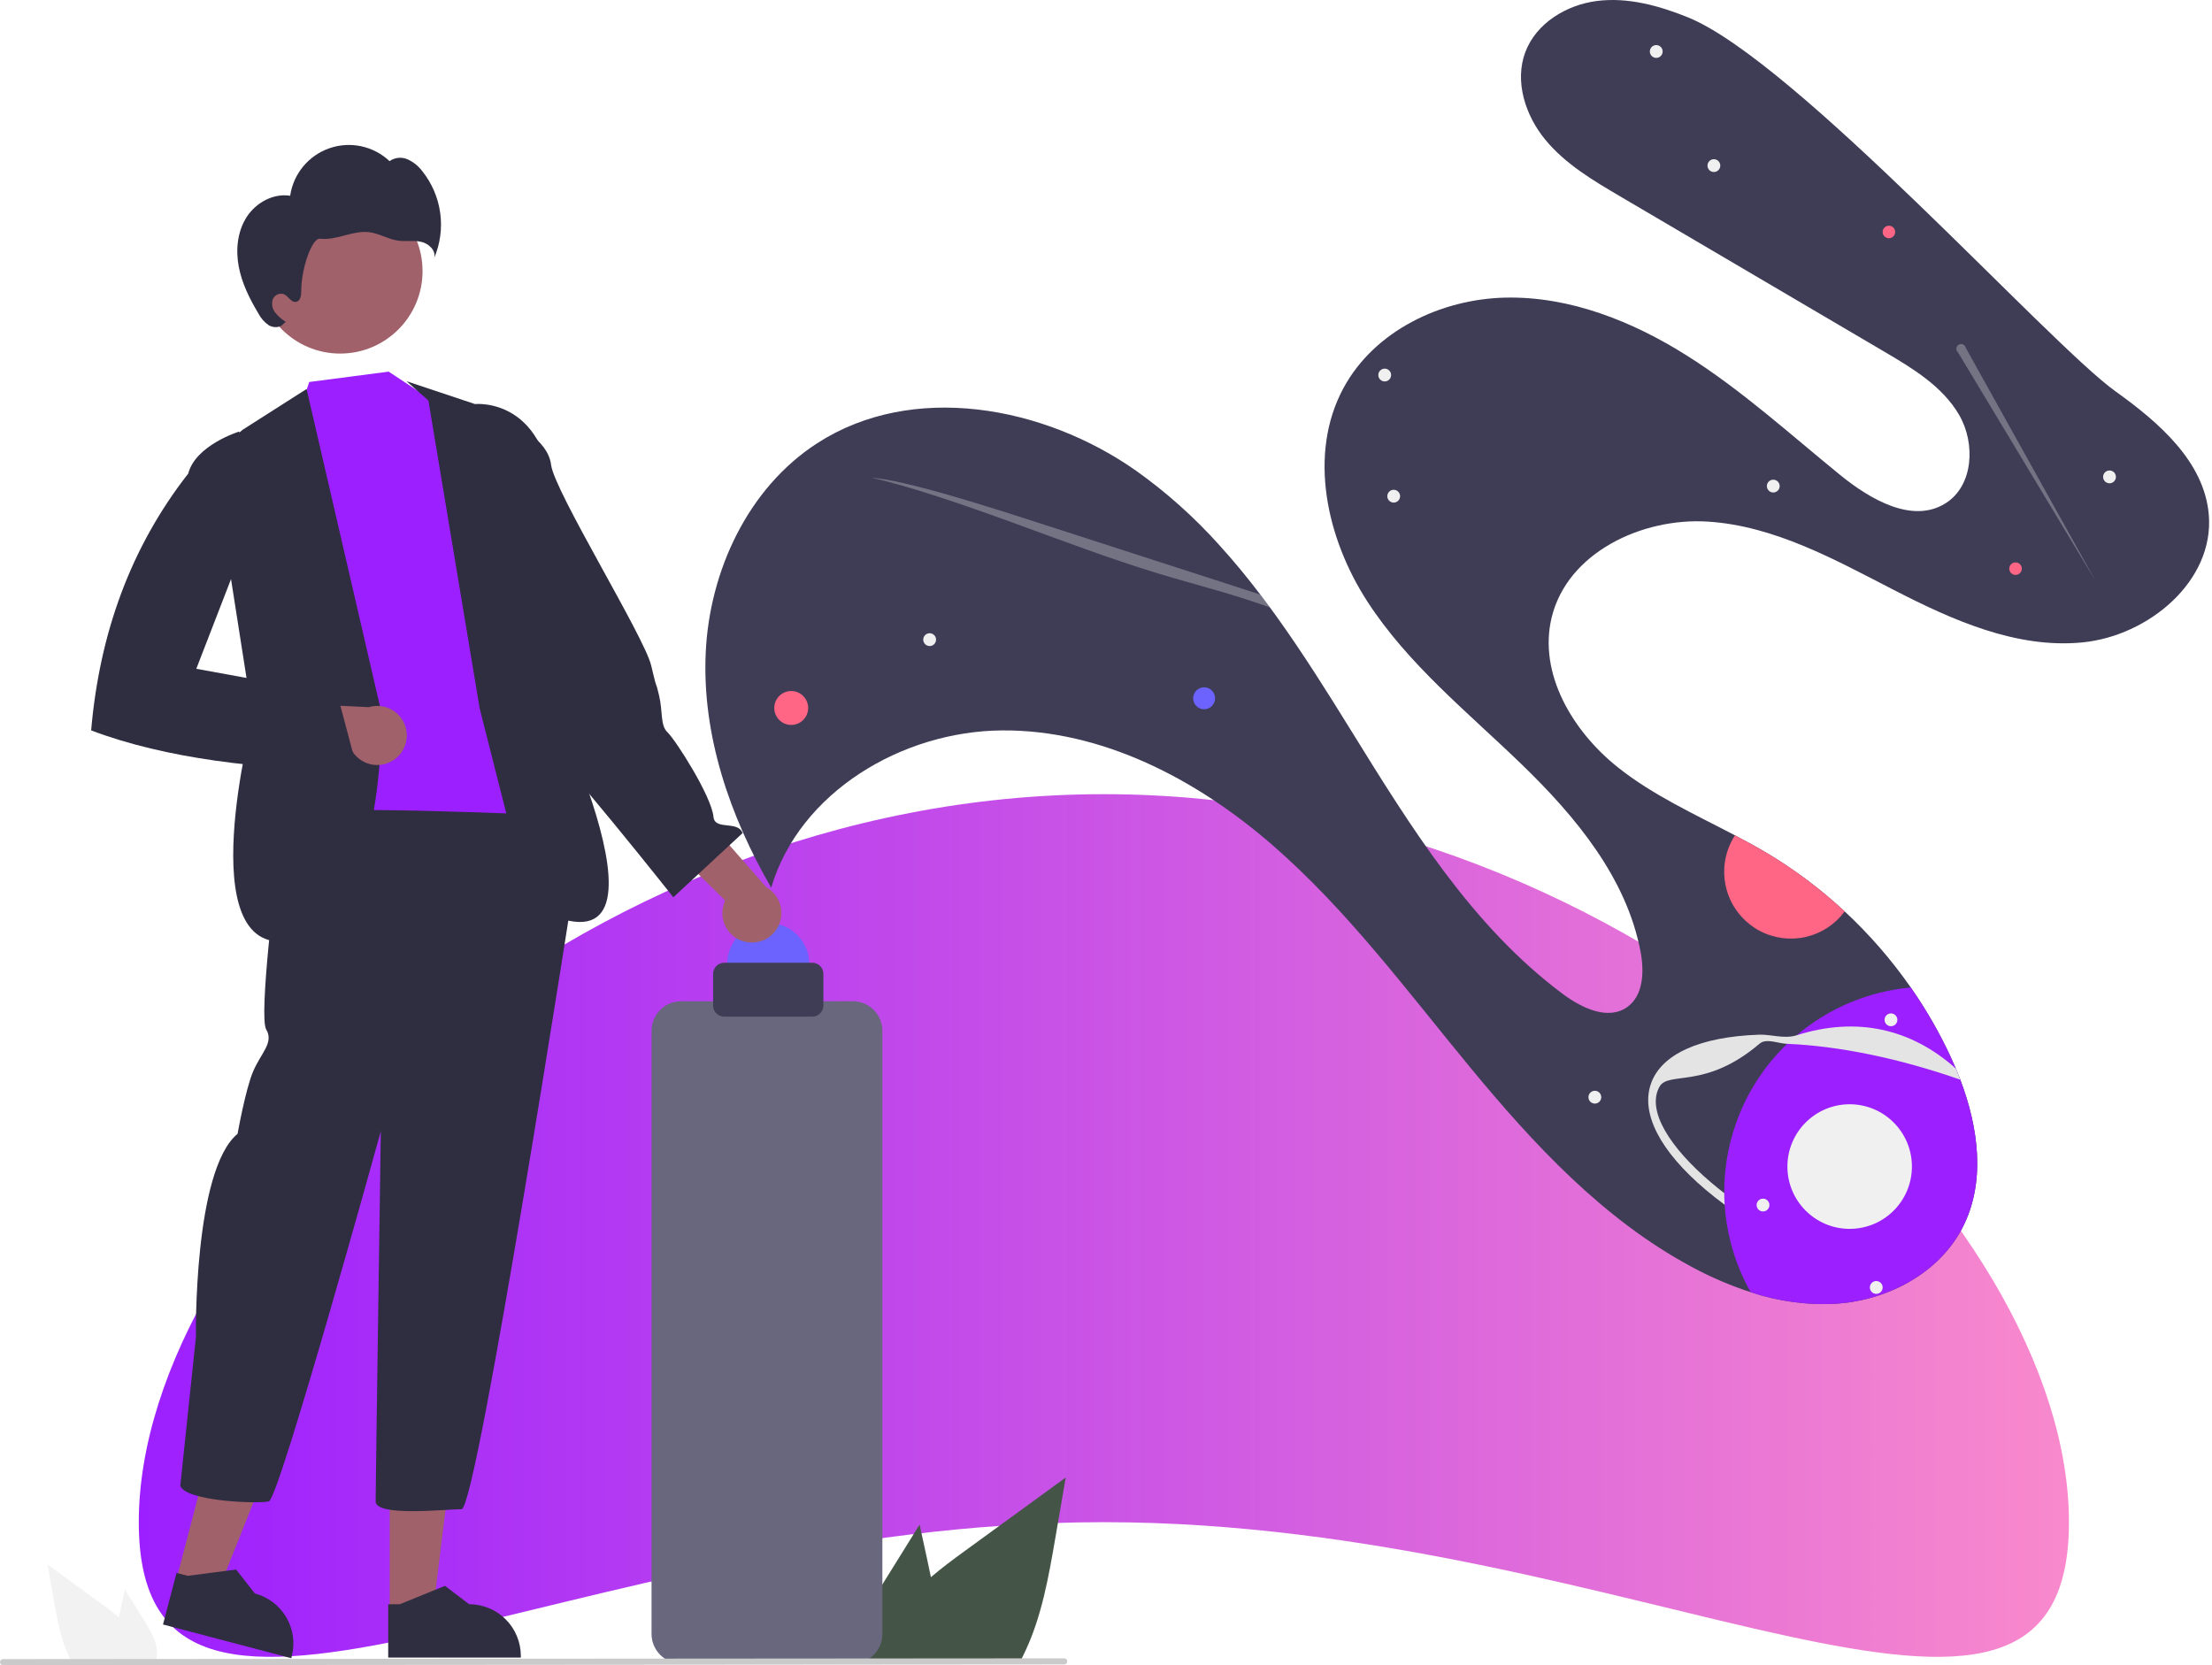
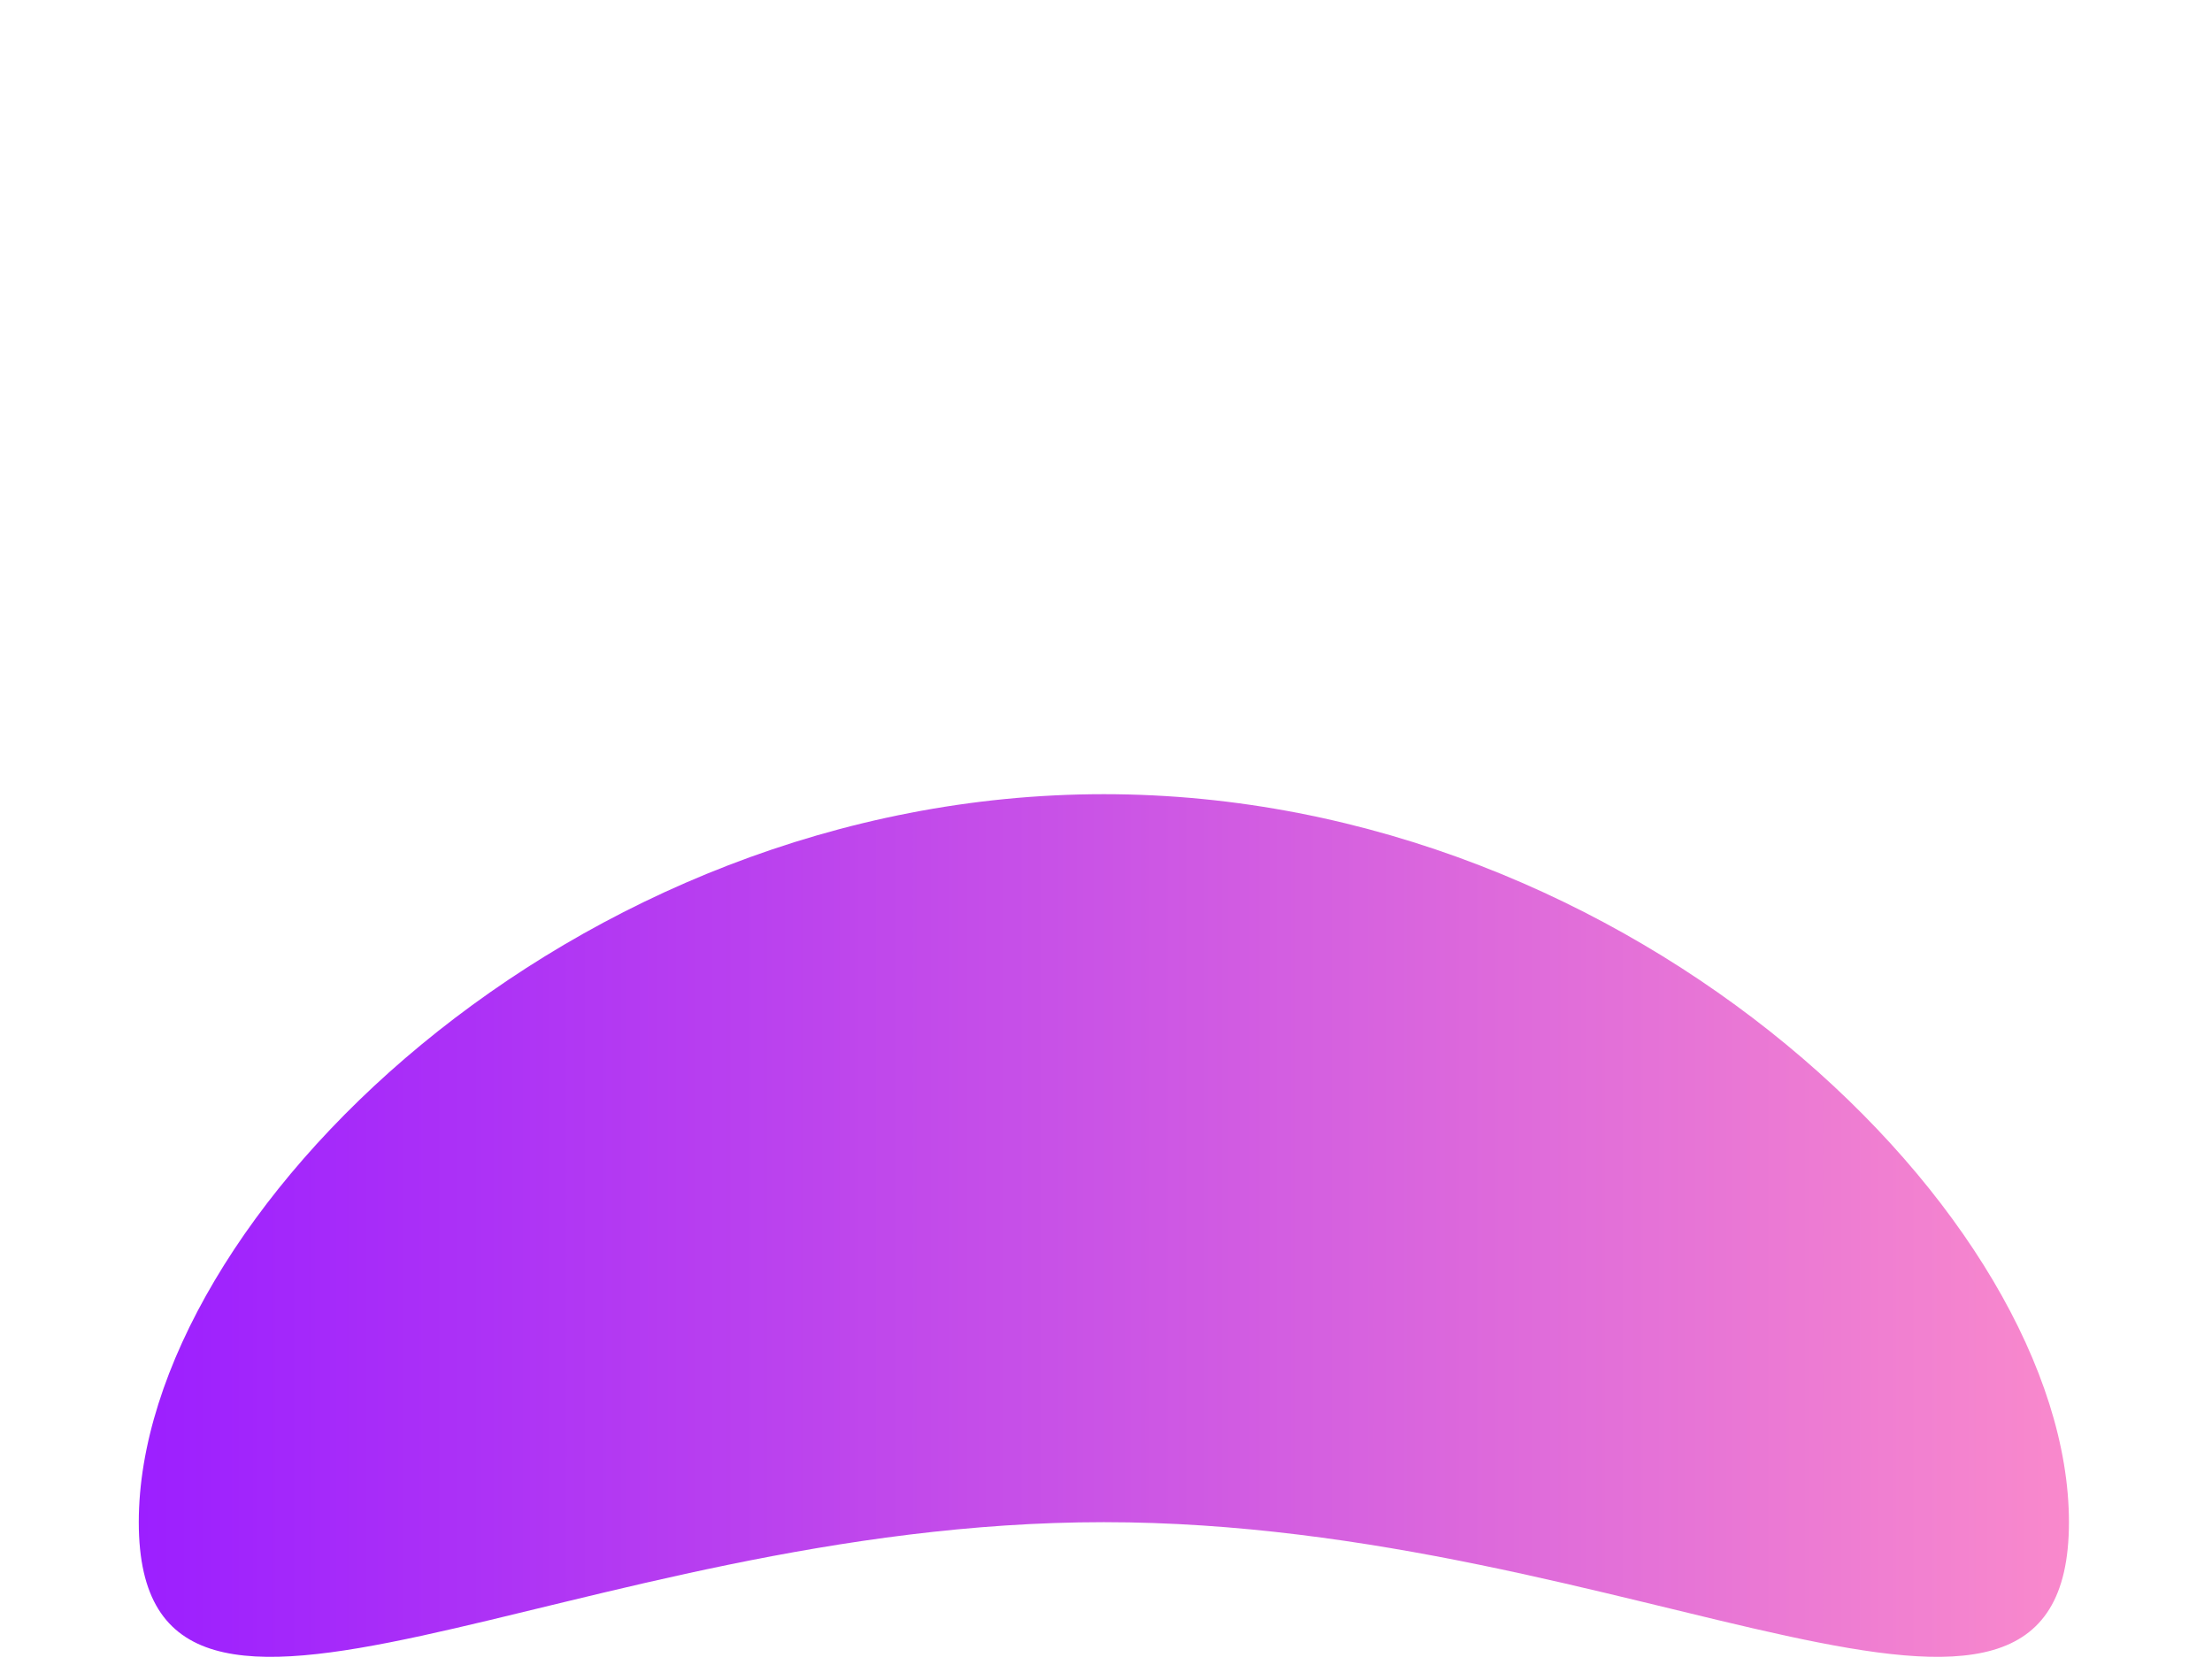
<svg xmlns="http://www.w3.org/2000/svg" width="518" height="390" viewBox="0 0 518 390" fill="none">
  <path d="M32.5 356.5C32.5 285.531 133.684 186 258.5 186C383.316 186 484.5 285.531 484.5 356.5C484.5 427.469 383.316 356.5 258.5 356.5C133.684 356.5 32.5 427.469 32.5 356.5Z" fill="url(#paint0_linear_105_1144)" />
  <g clip-path="url(#clip0_105_1144)">
    <path d="M191.375 103.803C213.658 89.408 244.349 95.001 266.059 110.254C273.144 115.299 279.651 121.112 285.463 127.585C288.852 131.306 292.065 135.213 295.139 139.254C295.896 140.245 296.649 141.247 297.388 142.258C297.894 142.942 298.396 143.63 298.893 144.324C305.126 152.996 310.84 162.12 316.434 171.161C330.399 193.729 344.727 216.97 366.005 232.815C370.388 236.079 376.504 239.018 380.996 235.902C384.893 233.195 385.06 227.504 384.173 222.84C380.875 205.561 368.98 191.242 356.344 179.019C343.707 166.796 329.717 155.589 320.169 140.819C310.621 126.049 306.259 106.33 314.622 90.861C321.83 77.53 337.337 70.053 352.474 69.704C367.61 69.36 382.316 75.249 395.121 83.336C407.926 91.427 419.185 101.692 430.936 111.251C438.019 117.018 447.909 122.74 455.629 117.857C462.149 113.731 462.658 103.826 458.772 97.156C454.886 90.487 447.95 86.296 441.301 82.387C420.657 70.247 400.013 58.108 379.368 45.97C373.035 42.249 366.563 38.41 361.888 32.736C357.211 27.066 354.615 19.097 357.193 12.211C359.736 5.426 366.838 1.117 374.024 0.218C381.205 -0.679 388.447 1.314 395.165 4.014C420.337 14.134 479.611 80.34 495.408 91.659C505.56 98.929 516.225 108.132 517.252 120.584C518.531 136.087 503.122 148.951 487.655 150.455C472.191 151.963 457.202 145.232 443.385 138.116C429.567 130.999 415.465 123.153 399.956 122.165C384.446 121.177 367.045 129.476 363.369 144.59C360.172 157.742 368.3 171.312 378.887 179.727C387.175 186.316 396.901 190.703 406.295 195.637C408.904 197.003 411.486 198.415 414.004 199.925C420.45 203.798 426.475 208.332 431.983 213.455C437.764 218.824 442.954 224.799 447.463 231.276C451.061 236.437 454.2 241.903 456.844 247.613C457.247 248.485 457.639 249.369 458.018 250.266C458.378 251.123 458.726 251.991 459.057 252.868C463.369 264.239 465.049 276.981 459.54 287.596C454.045 298.182 442.143 304.451 430.259 305.32C423.385 305.731 416.495 304.82 409.964 302.636C405.16 301.074 400.51 299.074 396.072 296.66C375.496 285.604 359.206 268.074 344.33 250.051C329.456 232.031 315.451 213.056 297.794 197.759C280.138 182.458 258.012 170.89 234.658 171.066C211.305 171.238 187.231 185.482 180.599 207.895C170.931 191.22 164.394 172.21 165.257 152.951C166.12 133.692 175.193 114.259 191.375 103.803Z" fill="#3F3D56" />
    <path d="M281.976 166.111C283.393 166.111 284.541 164.961 284.541 163.542C284.541 162.124 283.393 160.974 281.976 160.974C280.559 160.974 279.41 162.124 279.41 163.542C279.41 164.961 280.559 166.111 281.976 166.111Z" fill="#6C63FF" />
    <path d="M185.286 169.783C187.477 169.783 189.253 168.005 189.253 165.812C189.253 163.619 187.477 161.841 185.286 161.841C183.095 161.841 181.319 163.619 181.319 165.812C181.319 168.005 183.095 169.783 185.286 169.783Z" fill="#FF6584" />
-     <path d="M471.994 134.648C472.803 134.648 473.46 133.991 473.46 133.181C473.46 132.371 472.803 131.714 471.994 131.714C471.185 131.714 470.528 132.371 470.528 133.181C470.528 133.991 471.185 134.648 471.994 134.648Z" fill="#FF6584" />
    <path d="M442.339 55.795C443.148 55.795 443.804 55.138 443.804 54.328C443.804 53.517 443.148 52.861 442.339 52.861C441.529 52.861 440.873 53.517 440.873 54.328C440.873 55.138 441.529 55.795 442.339 55.795Z" fill="#FF6584" />
    <path d="M404.626 199.054C405.042 197.851 405.602 196.704 406.296 195.637C408.904 197.003 411.486 198.415 414.004 199.925C420.45 203.798 426.475 208.332 431.983 213.455C429.766 216.47 426.543 218.59 422.898 219.429C419.253 220.269 415.428 219.772 412.118 218.03C408.808 216.287 406.232 213.414 404.857 209.932C403.482 206.451 403.4 202.591 404.626 199.054L404.626 199.054Z" fill="#FF6584" />
    <path d="M217.703 151.306C218.531 151.306 219.202 150.634 219.202 149.805C219.202 148.976 218.531 148.305 217.703 148.305C216.875 148.305 216.204 148.976 216.204 149.805C216.204 150.634 216.875 151.306 217.703 151.306Z" fill="#F0F0F0" />
    <path d="M401.353 40.287C402.181 40.287 402.852 39.615 402.852 38.787C402.852 37.958 402.181 37.286 401.353 37.286C400.526 37.286 399.854 37.958 399.854 38.787C399.854 39.615 400.526 40.287 401.353 40.287Z" fill="#F0F0F0" />
    <path d="M387.857 13.559C388.685 13.559 389.356 12.887 389.356 12.059C389.356 11.23 388.685 10.558 387.857 10.558C387.03 10.558 386.358 11.23 386.358 12.059C386.358 12.887 387.03 13.559 387.857 13.559Z" fill="#F0F0F0" />
    <path d="M493.999 113.19C494.827 113.19 495.498 112.518 495.498 111.689C495.498 110.86 494.827 110.188 493.999 110.188C493.171 110.188 492.5 110.86 492.5 111.689C492.5 112.518 493.171 113.19 493.999 113.19Z" fill="#F0F0F0" />
    <path d="M415.26 115.345C416.088 115.345 416.759 114.673 416.759 113.845C416.759 113.016 416.088 112.344 415.26 112.344C414.432 112.344 413.761 113.016 413.761 113.845C413.761 114.673 414.432 115.345 415.26 115.345Z" fill="#F0F0F0" />
    <path d="M373.477 258.466C374.305 258.466 374.976 257.795 374.976 256.966C374.976 256.137 374.305 255.465 373.477 255.465C372.65 255.465 371.979 256.137 371.979 256.966C371.979 257.795 372.65 258.466 373.477 258.466Z" fill="#F0F0F0" />
    <path d="M326.373 117.711C327.201 117.711 327.872 117.039 327.872 116.21C327.872 115.382 327.201 114.71 326.373 114.71C325.545 114.71 324.874 115.382 324.874 116.21C324.874 117.039 325.545 117.711 326.373 117.711Z" fill="#F0F0F0" />
    <path d="M324.269 89.337C325.096 89.337 325.767 88.665 325.767 87.837C325.767 87.008 325.096 86.336 324.269 86.336C323.441 86.336 322.77 87.008 322.77 87.837C322.77 88.665 323.441 89.337 324.269 89.337Z" fill="#F0F0F0" />
    <path d="M406.442 263.348C408.913 256.187 413.049 249.717 418.509 244.47C419.23 243.779 419.972 243.112 420.734 242.468C428.282 236.075 437.616 232.167 447.463 231.276C451.061 236.437 454.2 241.903 456.845 247.613C457.248 248.485 457.639 249.369 458.019 250.266C458.378 251.123 458.727 251.991 459.057 252.868C463.369 264.239 465.049 276.981 459.54 287.596C454.045 298.182 442.143 304.451 430.259 305.32C423.385 305.731 416.496 304.82 409.964 302.636C406.426 296.354 404.346 289.355 403.879 282.159C403.82 281.253 403.791 280.346 403.782 279.436C403.744 273.96 404.643 268.519 406.442 263.348Z" fill="#9C1FFF" />
    <path d="M386.601 253.841C389.009 246.896 398.016 242.808 411.969 242.325C414.76 242.227 417.831 243.389 420.733 242.468C434.814 237.998 447.59 240.919 458.018 250.266C458.378 251.123 458.726 251.991 459.056 252.868C458.918 252.816 458.778 252.767 458.638 252.719C444.547 247.823 430.558 244.966 418.509 244.47C416.283 244.38 413.627 243.091 412.041 244.442C399.303 255.293 390.688 250.746 388.6 254.535C385.549 260.069 390.961 268.691 400.755 276.994C401.724 277.817 402.733 278.63 403.782 279.436C403.791 280.346 403.82 281.253 403.879 282.159C402.299 280.99 400.802 279.807 399.388 278.611C388.735 269.58 384.195 260.782 386.601 253.841Z" fill="#E4E4E4" />
    <path d="M439.378 303.027C440.206 303.027 440.877 302.355 440.877 301.526C440.877 300.697 440.206 300.026 439.378 300.026C438.55 300.026 437.879 300.697 437.879 301.526C437.879 302.355 438.55 303.027 439.378 303.027Z" fill="#F0F0F0" />
    <path d="M412.857 283.727C413.685 283.727 414.356 283.056 414.356 282.227C414.356 281.398 413.685 280.726 412.857 280.726C412.03 280.726 411.358 281.398 411.358 282.227C411.358 283.056 412.03 283.727 412.857 283.727Z" fill="#F0F0F0" />
    <path d="M433.148 287.805C441.199 287.805 447.725 281.272 447.725 273.213C447.725 265.155 441.199 258.622 433.148 258.622C425.098 258.622 418.571 265.155 418.571 273.213C418.571 281.272 425.098 287.805 433.148 287.805Z" fill="#F0F0F0" />
    <path opacity="0.3" d="M204.125 111.901C207.533 112.061 214.58 113.755 222.217 115.945C229.849 118.137 238.128 120.812 246.302 123.457C260.609 128.084 274.916 132.709 289.222 137.333C291.189 137.968 293.161 138.608 295.139 139.254C295.896 140.245 296.649 141.247 297.388 142.258C295.65 141.643 293.905 141.048 292.165 140.481C284.73 138.062 278.279 136.467 271.063 134.267C259.959 130.884 248.245 126.44 236.884 122.303C225.523 118.162 212.489 113.705 204.125 111.901Z" fill="#F0F0F0" />
    <path opacity="0.3" d="M458.519 82.526L490.699 136.003L460.334 81.462C460.298 81.289 460.222 81.127 460.112 80.989C460.001 80.851 459.86 80.742 459.698 80.67C459.537 80.598 459.361 80.565 459.185 80.575C459.008 80.585 458.837 80.636 458.684 80.725C458.532 80.815 458.403 80.939 458.308 81.088C458.214 81.237 458.156 81.407 458.139 81.583C458.123 81.759 458.149 81.936 458.215 82.1C458.281 82.264 458.385 82.41 458.519 82.526Z" fill="#F0F0F0" />
    <path d="M442.823 240.347C443.651 240.347 444.322 239.675 444.322 238.847C444.322 238.018 443.651 237.346 442.823 237.346C441.995 237.346 441.324 238.018 441.324 238.847C441.324 239.675 441.995 240.347 442.823 240.347Z" fill="#F0F0F0" />
    <path d="M179.904 235.394C185.211 235.394 189.514 231.088 189.514 225.775C189.514 220.462 185.211 216.155 179.904 216.155C174.597 216.155 170.294 220.462 170.294 225.775C170.294 231.088 174.597 235.394 179.904 235.394Z" fill="#6C63FF" />
    <path d="M174.211 220.493C173.242 220.228 172.343 219.753 171.577 219.103C170.812 218.452 170.198 217.641 169.779 216.727C169.36 215.813 169.147 214.818 169.153 213.812C169.16 212.807 169.387 211.815 169.818 210.907L152.418 193.758L164.827 191.108L179.449 207.799C180.925 208.625 182.047 209.964 182.602 211.563C183.158 213.163 183.108 214.91 182.463 216.475C181.817 218.04 180.62 219.313 179.1 220.054C177.579 220.794 175.84 220.951 174.211 220.493L174.211 220.493Z" fill="#A0616A" />
    <path d="M91.014 87.037L100.718 93.439L112.076 96.103C112.076 96.103 121.085 160.553 125.512 164.419C129.938 168.284 126.208 168.651 127.408 173.983C128.607 179.316 131.384 190.225 131.384 190.225C104.418 206.957 80.329 209 59.776 192.976C59.455 191.919 59.504 190.785 59.916 189.761C60.327 188.737 61.075 187.884 62.037 187.344C65.512 185.183 57.975 176.718 60.819 175.022C63.664 173.327 58.637 160.645 58.637 160.645L59.514 133.41L57.072 129.233L60.513 102.418L69.382 98.473L72.418 89.463L91.014 87.037Z" fill="#9C1FFF" />
    <path d="M95.219 89.297L111.22 94.631C111.22 94.631 128.92 92.76 129.637 119.136C130.354 145.512 127.056 159.665 127.056 159.665C127.056 159.665 163.874 233.783 123.991 211.892L112.336 165.953L100.324 93.807L95.219 89.297Z" fill="#2F2E41" />
    <path d="M111.266 147.61L119.565 146.463C119.565 146.463 120.367 158.989 124.337 160.887C128.307 162.785 126.968 163.098 127.436 165.107C127.905 167.117 123.906 172.685 127.051 174.07C130.196 175.454 157.682 210.143 157.682 210.143L173.898 195.113C172.784 192.09 167.421 194.549 167.084 191.345C166.661 186.499 158.173 173.263 156.366 171.566C154.56 169.869 155.274 166.877 154.337 162.858C153.401 158.839 154.051 162.566 152.491 155.867C150.93 149.169 129.783 115.036 129.048 108.852C128.312 102.667 119.703 99.026 119.703 99.026L113.011 100.588L111.266 147.61Z" fill="#2F2E41" />
-     <path d="M41.19 370.351L50.958 372.919L65.501 336.424L51.084 332.634L41.19 370.351Z" fill="#A0616A" />
    <path d="M38.17 380.461L68.209 388.357L68.308 387.977C69.123 384.873 68.672 381.572 67.055 378.801C65.438 376.03 62.788 374.015 59.687 373.2L59.687 373.199L55.293 367.59L43.962 369.066L41.34 368.377L38.17 380.461Z" fill="#2F2E41" />
    <path d="M91.266 377.666L101.365 377.666L106.169 338.67L91.264 338.671L91.266 377.666Z" fill="#A0616A" />
    <path d="M90.91 388.213L121.967 388.212V387.819C121.967 384.609 120.693 381.532 118.426 379.262C116.159 376.993 113.085 375.718 109.879 375.718H109.878L104.205 371.41L93.621 375.719L90.91 375.719L90.91 388.213Z" fill="#2F2E41" />
    <path d="M66.005 191.058C63.566 194.111 64.786 204.49 64.786 204.49C64.786 204.49 60.516 238.07 62.346 241.123C64.176 244.175 61.126 246.618 59.296 250.891C57.467 255.165 55.637 265.544 55.637 265.544C45.268 274.092 45.878 313.167 45.878 313.167L42.219 347.967C43.439 351.631 60.516 352.241 62.956 351.631C65.395 351.02 89.182 264.934 89.182 264.934C89.182 264.934 87.962 347.968 87.962 351.631C87.962 355.294 104.43 353.462 108.09 353.462C111.749 353.462 134.926 203.88 134.926 203.88V195.332L131.876 191.058C131.876 191.058 68.445 188.006 66.005 191.058Z" fill="#2F2E41" />
    <path d="M71.795 91.101L56.817 100.654L49.573 106.733L59.182 168.058C59.182 168.058 44.582 223.8 67.591 220.364C90.599 216.927 89.309 166.832 89.309 166.832L71.795 91.101Z" fill="#2F2E41" />
    <path d="M91.837 178.216C90.972 178.728 90.006 179.045 89.007 179.143C88.007 179.241 86.998 179.119 86.05 178.784C85.103 178.45 84.24 177.912 83.523 177.207C82.806 176.503 82.252 175.65 81.9 174.708L57.489 175.299L64.217 164.529L86.366 165.62C87.986 165.132 89.728 165.257 91.262 165.969C92.796 166.682 94.016 167.933 94.691 169.486C95.365 171.038 95.447 172.784 94.921 174.393C94.395 176.002 93.297 177.362 91.837 178.216Z" fill="#A0616A" />
-     <path d="M79.658 82.808C90.312 82.808 98.949 74.163 98.949 63.498C98.949 52.833 90.312 44.188 79.658 44.188C69.004 44.188 60.367 52.833 60.367 63.498C60.367 74.163 69.004 82.808 79.658 82.808Z" fill="#A0616A" />
+     <path d="M79.658 82.808C90.312 82.808 98.949 74.163 98.949 63.498C98.949 52.833 90.312 44.188 79.658 44.188C69.004 44.188 60.367 52.833 60.367 63.498C60.367 74.163 69.004 82.808 79.658 82.808" fill="#A0616A" />
    <path d="M57.777 50.81C59.943 47.455 64.008 45.219 67.949 45.848C68.315 43.33 69.365 40.962 70.983 39C72.602 37.039 74.727 35.559 77.127 34.723C79.527 33.886 82.11 33.725 84.596 34.257C87.081 34.788 89.373 35.992 91.222 37.738C91.83 37.309 92.539 37.045 93.279 36.971C94.019 36.897 94.765 37.015 95.446 37.314C96.802 37.932 97.982 38.88 98.878 40.072C101.139 42.895 102.593 46.278 103.086 49.863C103.578 53.447 103.091 57.098 101.675 60.427C102.156 58.675 100.402 57.026 98.629 56.633C96.856 56.239 94.997 56.611 93.199 56.355C90.895 56.027 88.824 54.689 86.516 54.388C84.577 54.135 82.626 54.633 80.735 55.132C78.844 55.63 76.898 56.139 74.956 55.908C73.014 55.678 70.512 63.046 70.545 68.236C70.552 69.219 70.349 70.482 69.389 70.69C68.207 70.947 67.522 69.314 66.396 68.869C65.877 68.72 65.321 68.778 64.845 69.032C64.369 69.286 64.009 69.714 63.842 70.228C63.7 70.75 63.685 71.299 63.798 71.828C63.911 72.357 64.148 72.852 64.49 73.271C65.182 74.102 66.004 74.815 66.922 75.383L66.459 75.769C65.688 76.788 64.089 76.833 62.977 76.202C61.915 75.481 61.054 74.5 60.478 73.353C58.422 69.929 56.618 66.282 55.892 62.354C55.167 58.427 55.611 54.164 57.777 50.81Z" fill="#2F2E41" />
    <path d="M64.588 108.537L55.919 101.1C55.919 101.1 45.798 104.262 44.082 110.908C30.573 128.199 23.298 148.392 21.344 171.064C38.98 177.731 60.575 180.097 83.807 180.683L79.002 162.646L45.969 156.634L64.588 108.537Z" fill="#2F2E41" />
-     <path d="M33.874 379.711L29.243 372.262L28.318 376.519C28.156 377.264 27.994 378.022 27.844 378.774C26.528 377.649 25.129 376.609 23.76 375.611C19.555 372.557 15.353 369.499 11.153 366.437L12.468 374.072C13.279 378.774 14.126 383.571 16.132 387.87C16.354 388.357 16.594 388.838 16.853 389.307H36.396C36.554 388.871 36.662 388.42 36.721 387.96C36.726 387.93 36.727 387.9 36.727 387.87C37.033 384.954 35.423 382.207 33.874 379.711Z" fill="#F2F2F2" />
    <path d="M206.59 371.154L215.35 357.061L217.1 365.114C217.407 366.525 217.714 367.958 217.998 369.379C220.486 367.252 223.134 365.285 225.724 363.397C233.678 357.618 241.628 351.833 249.574 346.04L247.086 360.485C245.552 369.379 243.95 378.456 240.155 386.588C239.734 387.51 239.28 388.42 238.791 389.307H201.817C201.52 388.483 201.314 387.628 201.204 386.759C201.195 386.703 201.191 386.646 201.193 386.588C200.613 381.072 203.658 375.874 206.59 371.154Z" fill="#445547" />
    <path d="M199.717 389.608H159.491C157.658 389.606 155.9 388.876 154.604 387.578C153.308 386.281 152.579 384.522 152.577 382.687V241.414C152.579 239.579 153.308 237.819 154.604 236.522C155.9 235.224 157.658 234.495 159.491 234.493H199.717C201.55 234.495 203.308 235.224 204.604 236.522C205.9 237.819 206.629 239.579 206.631 241.414V382.687C206.629 384.522 205.9 386.281 204.604 387.578C203.308 388.876 201.55 389.606 199.717 389.608Z" fill="#68677E" />
-     <path d="M190.219 238.1H169.59C168.901 238.099 168.24 237.825 167.753 237.337C167.266 236.849 166.992 236.188 166.991 235.498V228.076C166.992 227.386 167.266 226.725 167.753 226.237C168.24 225.749 168.901 225.475 169.59 225.474H190.219C190.908 225.475 191.568 225.749 192.055 226.237C192.542 226.725 192.816 227.386 192.817 228.076V235.498C192.816 236.188 192.542 236.849 192.055 237.337C191.568 237.825 190.908 238.099 190.219 238.1Z" fill="#3F3D56" />
    <path d="M249.215 389.815L0.715 390C0.526 389.999 0.344 389.924 0.211 389.79C0.077 389.655 0.002 389.474 0.002 389.284C0.002 389.095 0.077 388.913 0.211 388.779C0.344 388.645 0.526 388.569 0.715 388.568L249.215 388.384C249.405 388.384 249.586 388.46 249.719 388.594C249.853 388.728 249.928 388.91 249.928 389.099C249.928 389.289 249.853 389.471 249.719 389.605C249.586 389.739 249.405 389.815 249.215 389.815Z" fill="#CACACA" />
  </g>
  <defs>
    <linearGradient id="paint0_linear_105_1144" x1="484.5" y1="186" x2="32.5" y2="186" gradientUnits="userSpaceOnUse">
      <stop stop-color="#F989CC" />
      <stop offset="1" stop-color="#9C1FFF" />
    </linearGradient>
    <clipPath id="clip0_105_1144">
-       <rect width="517.326" height="390" fill="white" />
-     </clipPath>
+       </clipPath>
  </defs>
</svg>